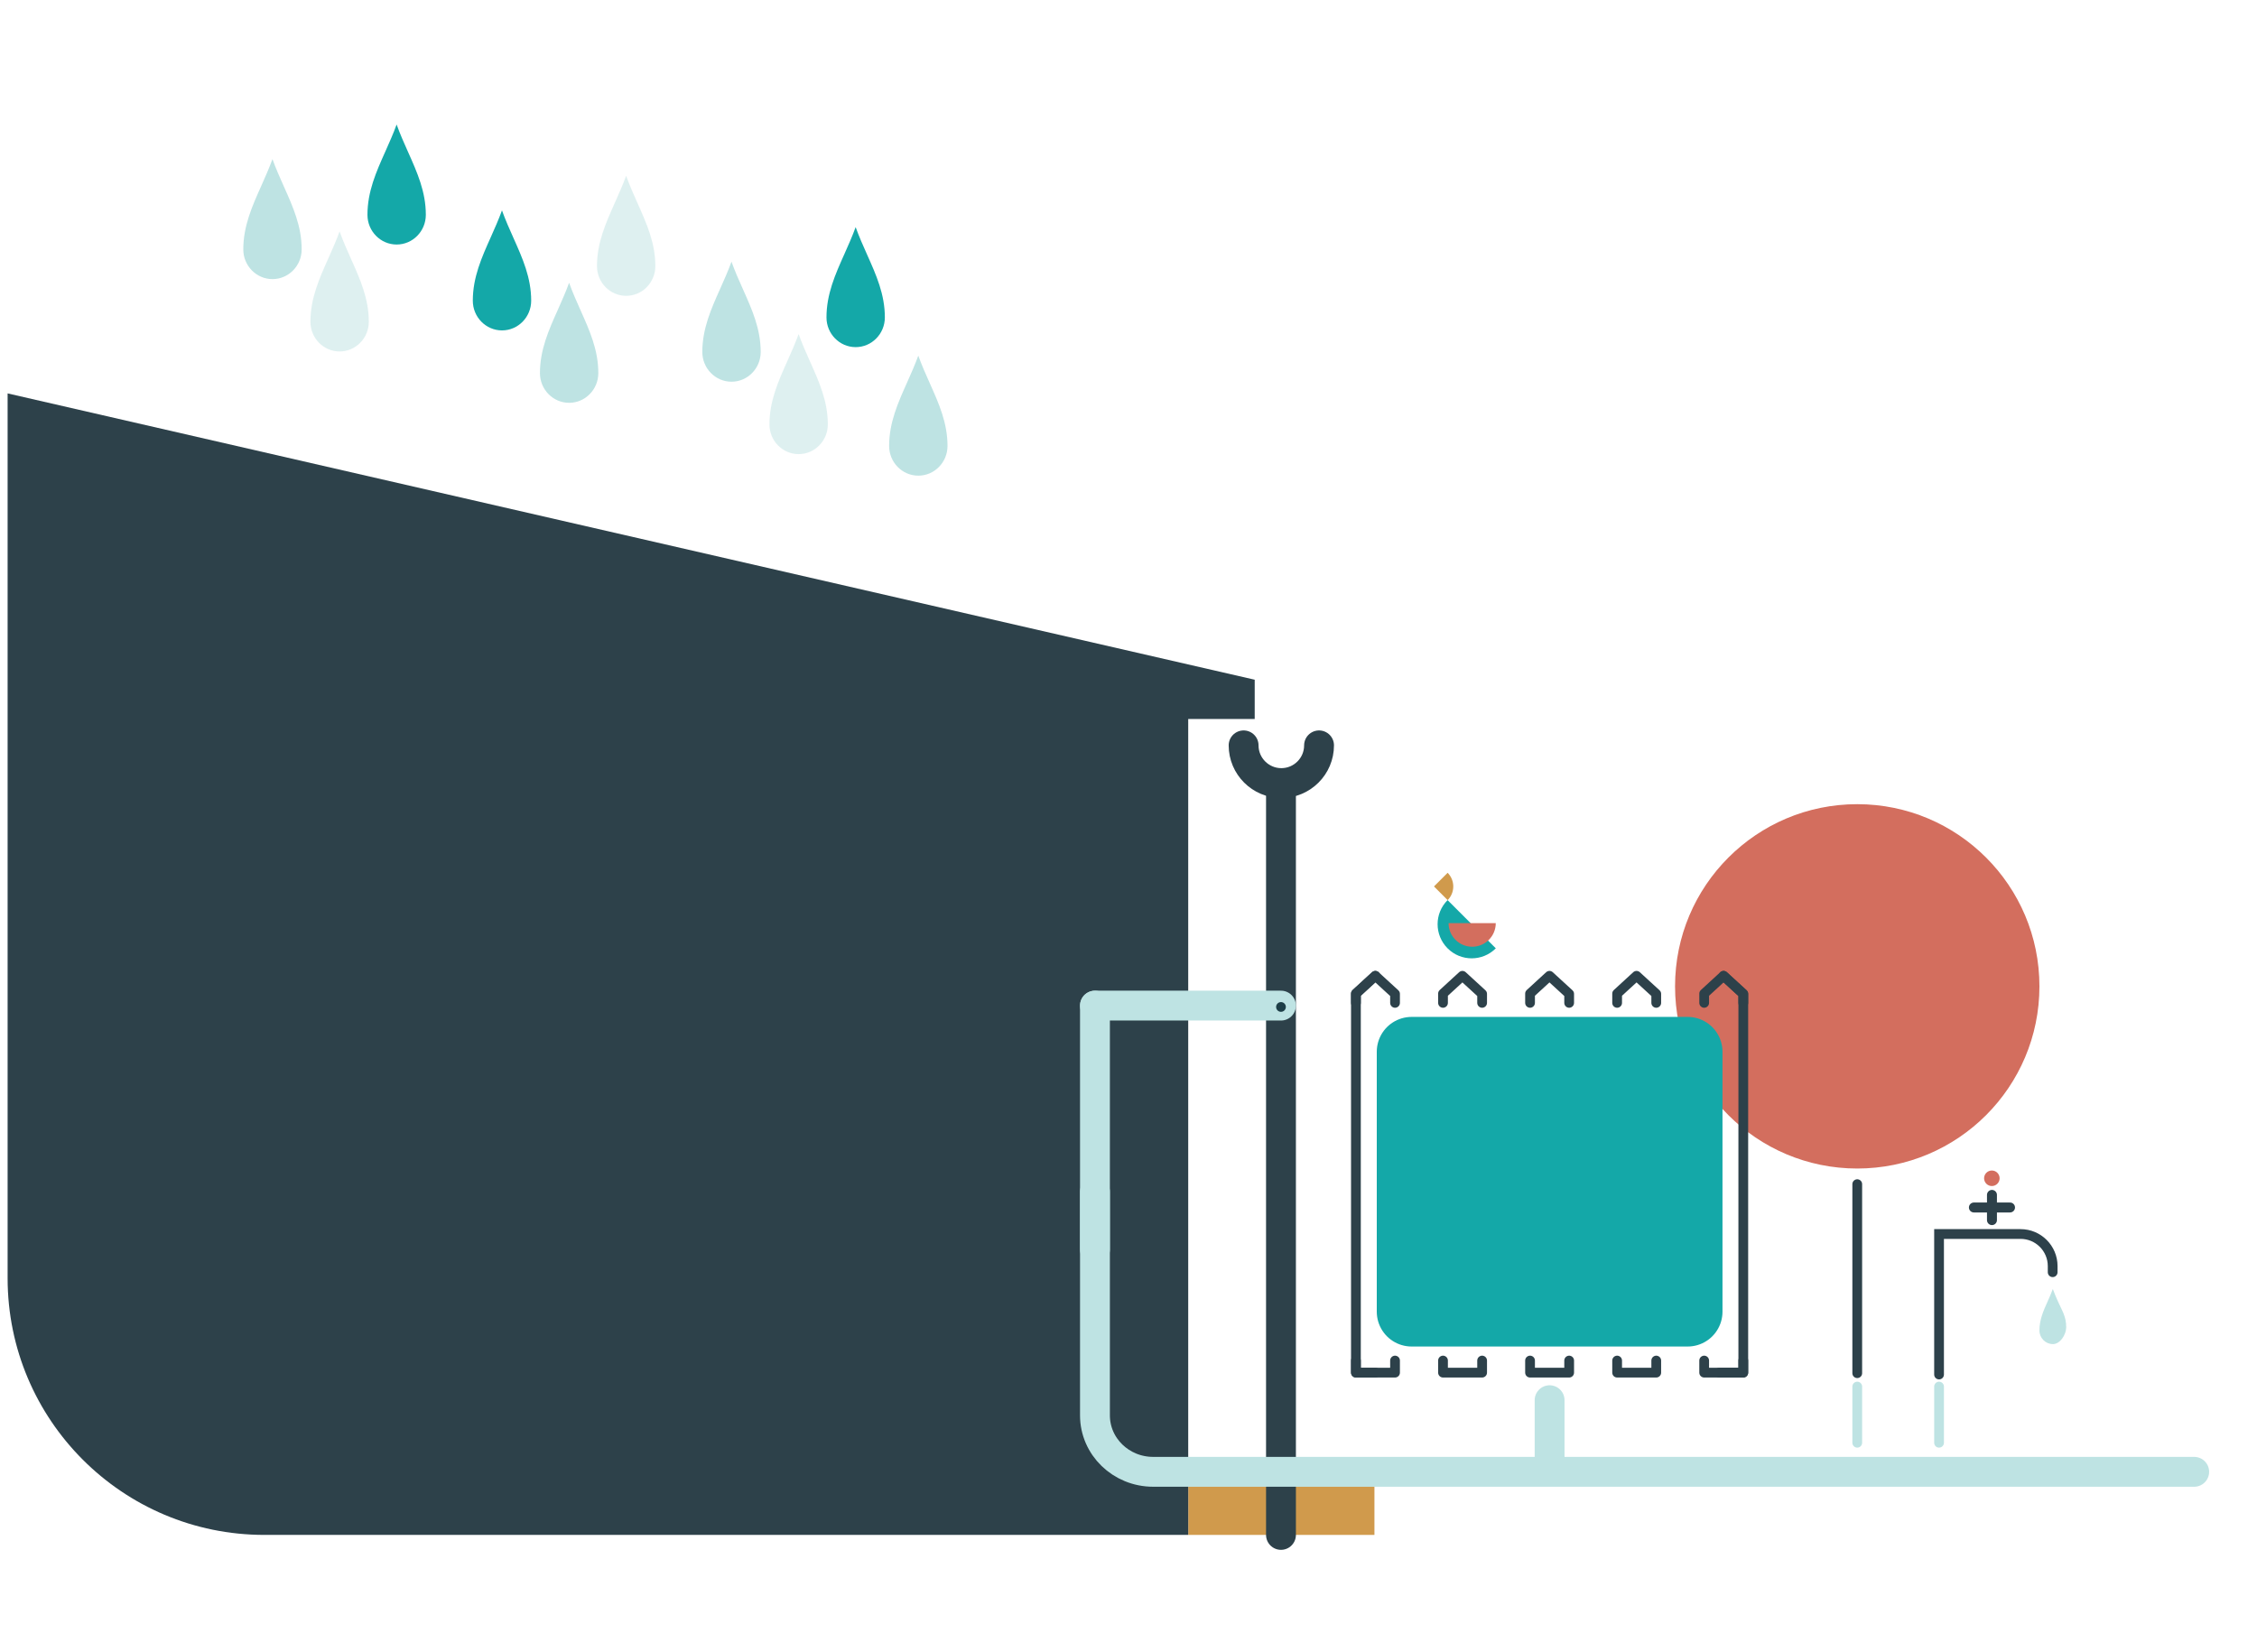
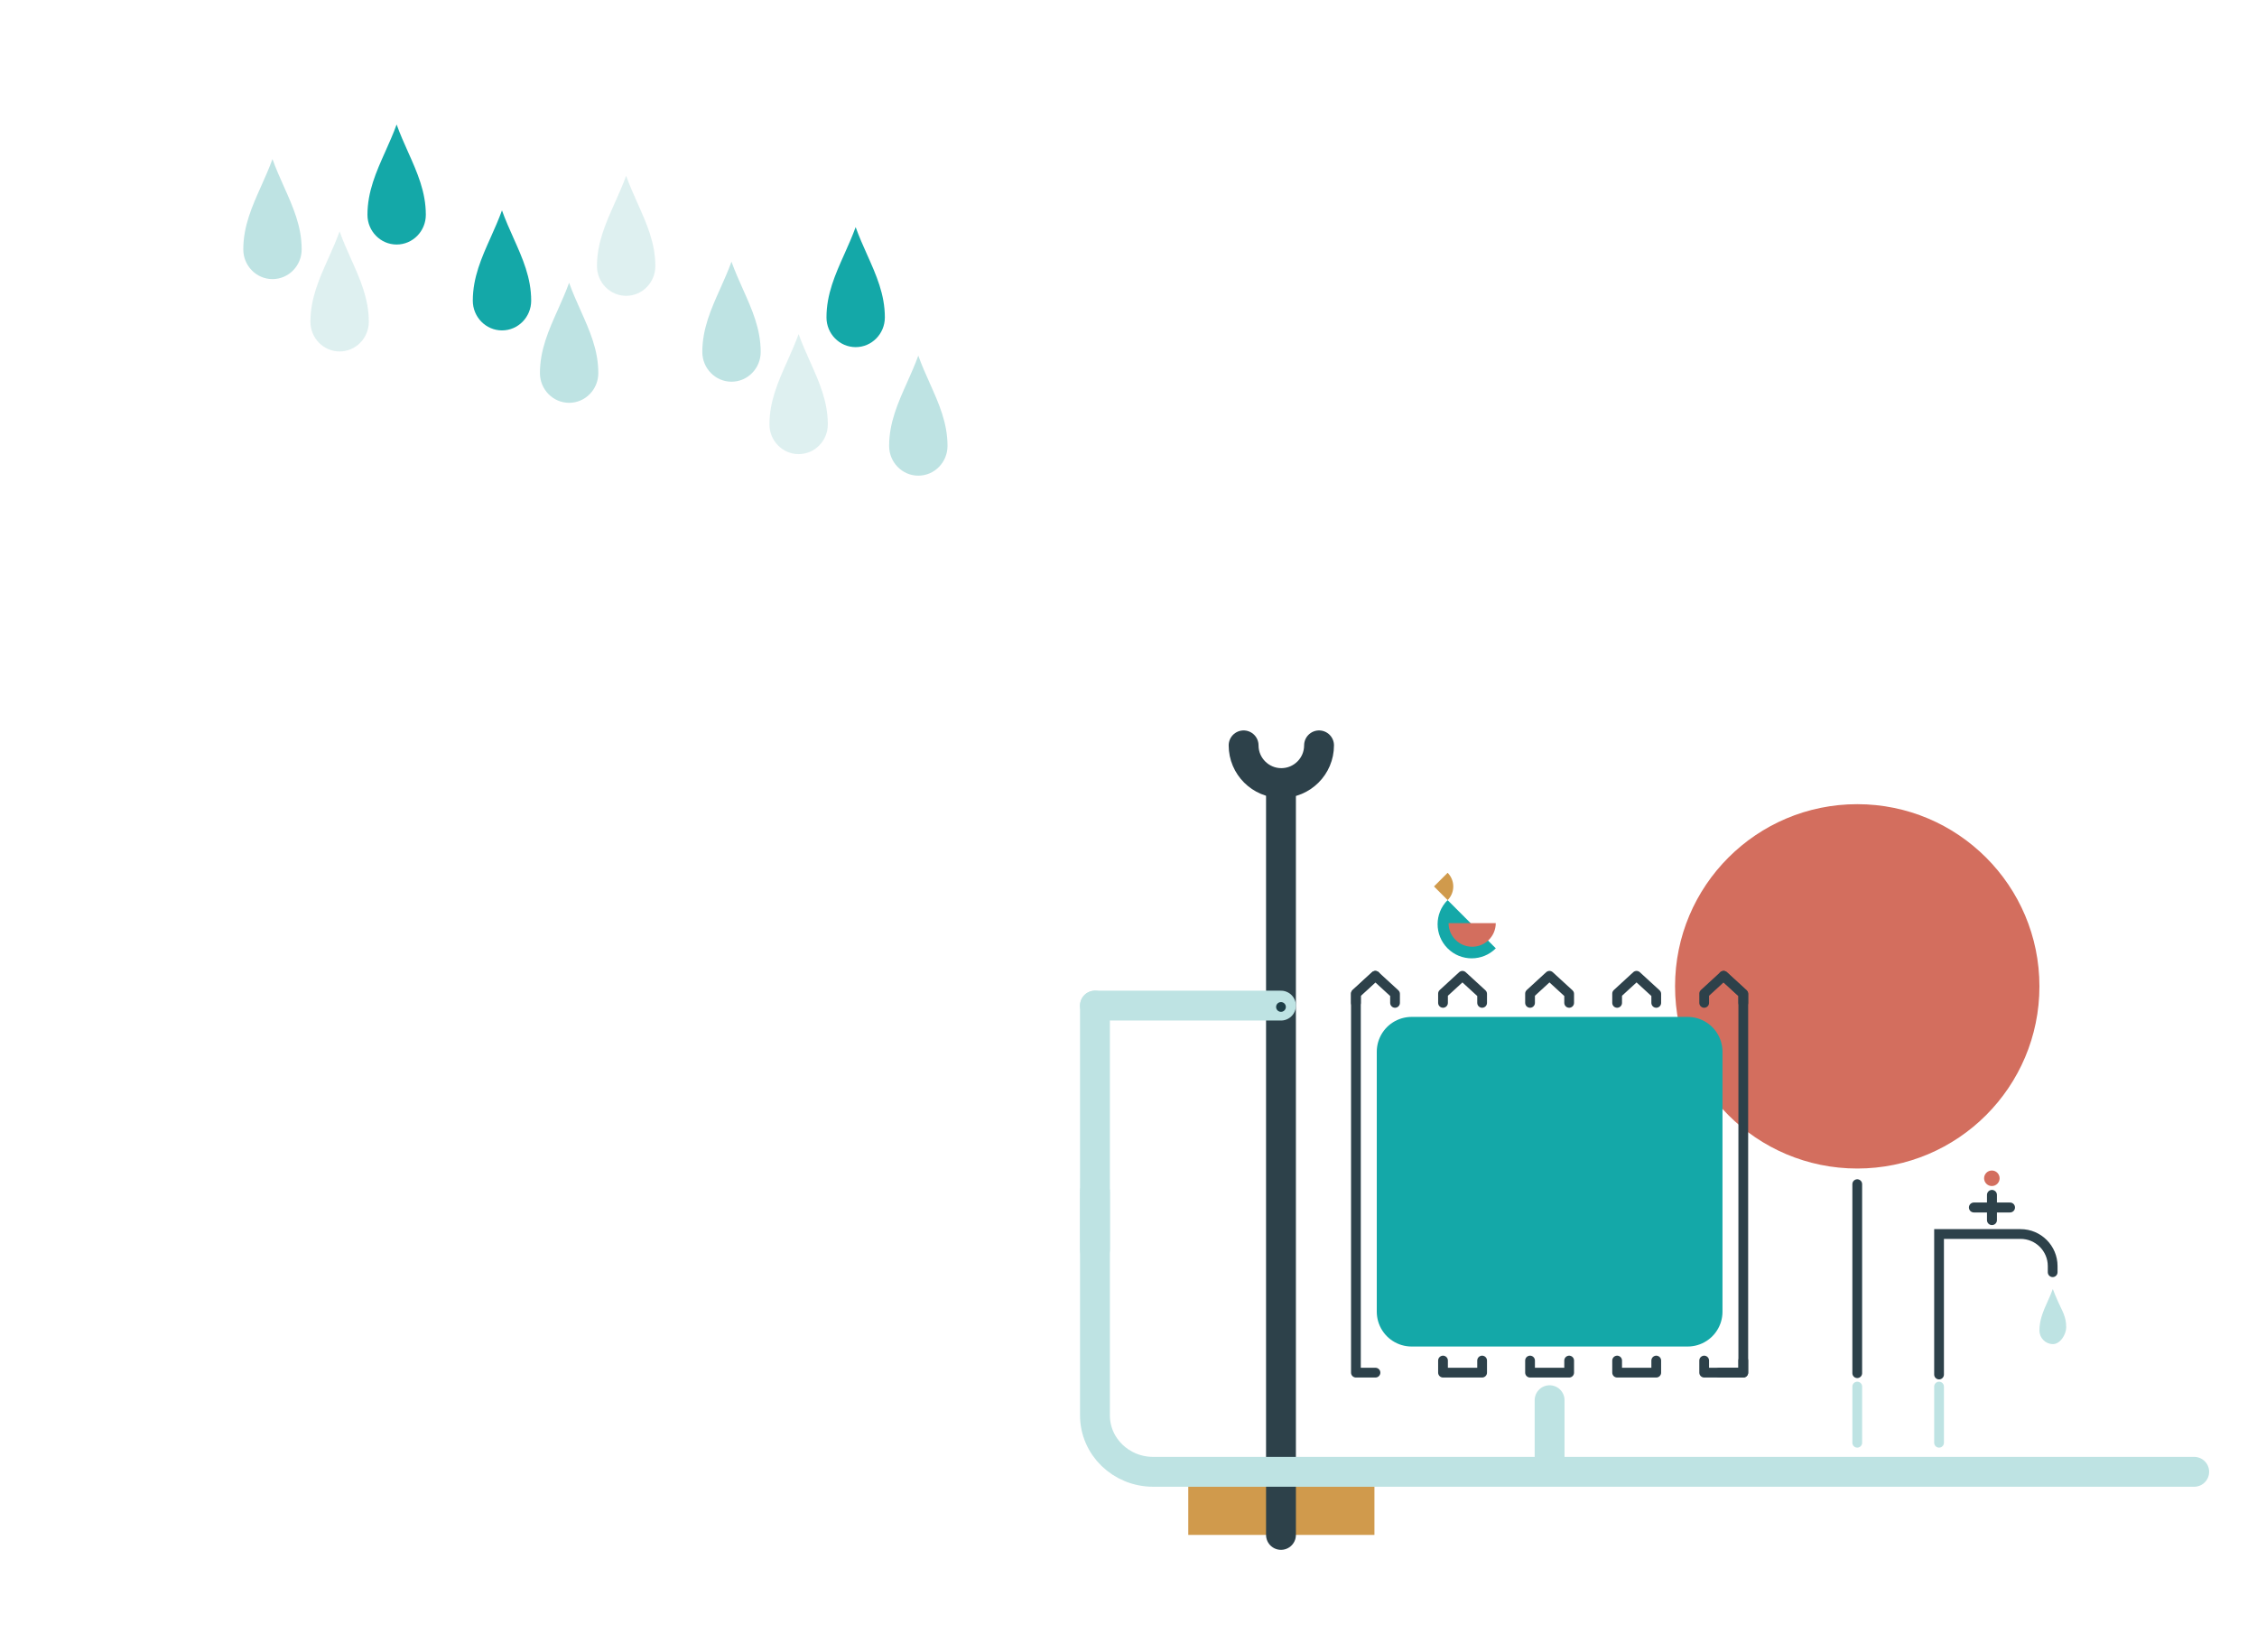
<svg xmlns="http://www.w3.org/2000/svg" id="Calque_2" data-name="Calque 2" viewBox="0 0 453.54 332">
  <defs>
    <style>      .cls-1 {        fill: #d36e5e;      }      .cls-2, .cls-3 {        fill: #bee3e3;      }      .cls-4, .cls-5 {        stroke-width: 6px;      }      .cls-4, .cls-5, .cls-6, .cls-7, .cls-8 {        stroke: #2d414a;      }      .cls-4, .cls-5, .cls-6, .cls-7, .cls-8, .cls-9, .cls-10, .cls-11 {        stroke-linecap: round;      }      .cls-4, .cls-6, .cls-7, .cls-8, .cls-9, .cls-11 {        fill: none;      }      .cls-12 {        fill: #1d3e47;      }      .cls-13, .cls-10 {        fill: #14a8a8;      }      .cls-5, .cls-14 {        fill: #d09a4c;      }      .cls-15 {        fill: #14a8a8;      }      .cls-6, .cls-8, .cls-9 {        stroke-width: 1.96px;      }      .cls-6, .cls-10 {        stroke-linejoin: round;      }      .cls-7 {        stroke-width: 2px;      }      .cls-16 {        fill: #2d414a;      }      .cls-3 {        opacity: .5;      }      .cls-9, .cls-11 {        stroke: #bee3e3;      }      .cls-17 {        fill: #d09a4c;      }      .cls-10 {        stroke: #14a8a8;        stroke-width: 14px;      }      .cls-11 {        stroke-width: 6px;      }    </style>
  </defs>
  <path class="cls-4" d="M265.06,149.79c0,4.19-3.4,7.58-7.58,7.58s-7.58-3.4-7.58-7.58" />
  <rect class="cls-14" x="238.78" y="298.68" width="37.41" height="9.78" />
  <line class="cls-5" x1="257.41" y1="157.38" x2="257.41" y2="308.46" />
-   <path class="cls-16" d="M252.14,136.6L1.53,79.06v177.8c0,28.5,23.1,51.6,51.6,51.6h185.64v-163.97h13.36s0-7.89,0-7.89Z" />
  <g>
    <path class="cls-2" d="M54.75,56.09c-3.23,0-5.86-2.68-5.86-5.97,0-4.68,1.75-8.61,3.61-12.76.77-1.74,1.57-3.51,2.25-5.39.7,1.95,1.52,3.78,2.32,5.57,1.83,4.09,3.55,7.95,3.55,12.58,0,3.29-2.63,5.97-5.86,5.97Z" />
    <path class="cls-3" d="M68.24,70.63c-3.23,0-5.86-2.68-5.86-5.97,0-4.68,1.75-8.61,3.61-12.76.77-1.74,1.57-3.51,2.25-5.39.7,1.95,1.52,3.78,2.32,5.57,1.83,4.09,3.55,7.95,3.55,12.58,0,3.29-2.63,5.97-5.86,5.97Z" />
    <path class="cls-15" d="M79.7,49.14c-3.23,0-5.86-2.68-5.86-5.97,0-4.68,1.75-8.61,3.61-12.76.77-1.74,1.57-3.51,2.25-5.39.7,1.95,1.52,3.78,2.32,5.57,1.83,4.09,3.55,7.95,3.55,12.58,0,3.29-2.63,5.97-5.86,5.97Z" />
    <path class="cls-15" d="M100.87,66.4c-3.23,0-5.86-2.68-5.86-5.97,0-4.68,1.75-8.61,3.61-12.76.77-1.74,1.57-3.51,2.25-5.39.7,1.95,1.52,3.78,2.32,5.57,1.83,4.09,3.55,7.95,3.55,12.58,0,3.29-2.63,5.97-5.86,5.97Z" />
    <path class="cls-2" d="M114.36,80.95c-3.23,0-5.86-2.68-5.86-5.97,0-4.68,1.75-8.61,3.61-12.76.77-1.74,1.57-3.51,2.25-5.39.7,1.95,1.52,3.78,2.32,5.57,1.83,4.09,3.55,7.95,3.55,12.58,0,3.29-2.63,5.97-5.86,5.97Z" />
    <path class="cls-3" d="M125.82,59.45c-3.23,0-5.86-2.68-5.86-5.97,0-4.68,1.75-8.61,3.61-12.76.77-1.74,1.57-3.51,2.25-5.39.7,1.95,1.52,3.78,2.32,5.57,1.83,4.09,3.55,7.95,3.55,12.58,0,3.29-2.63,5.97-5.86,5.97Z" />
    <path class="cls-2" d="M146.99,76.71c-3.23,0-5.86-2.68-5.86-5.97,0-4.68,1.75-8.61,3.61-12.76.77-1.74,1.57-3.51,2.25-5.39.7,1.95,1.52,3.78,2.32,5.57,1.83,4.09,3.55,7.95,3.55,12.58,0,3.29-2.63,5.97-5.86,5.97Z" />
    <path class="cls-3" d="M160.48,91.26c-3.23,0-5.86-2.68-5.86-5.97,0-4.68,1.75-8.61,3.61-12.76.77-1.74,1.57-3.51,2.25-5.39.7,1.95,1.52,3.78,2.32,5.57,1.83,4.09,3.55,7.95,3.55,12.58,0,3.29-2.63,5.97-5.86,5.97Z" />
    <path class="cls-15" d="M171.94,69.76c-3.23,0-5.86-2.68-5.86-5.97,0-4.68,1.75-8.61,3.61-12.76.77-1.74,1.57-3.51,2.25-5.39.7,1.95,1.52,3.78,2.32,5.57,1.83,4.09,3.55,7.95,3.55,12.58,0,3.29-2.63,5.97-5.86,5.97Z" />
    <path class="cls-2" d="M184.53,95.59c-3.23,0-5.86-2.68-5.86-5.97,0-4.68,1.75-8.61,3.61-12.76.77-1.74,1.57-3.51,2.25-5.39.7,1.95,1.52,3.78,2.32,5.57,1.83,4.09,3.55,7.95,3.55,12.58,0,3.29-2.63,5.97-5.86,5.97Z" />
  </g>
  <g>
    <line class="cls-9" x1="373.21" y1="289.94" x2="373.21" y2="278.65" />
    <polyline class="cls-8" points="373.21 275.96 373.21 253.34 373.21 237.97" />
    <circle class="cls-1" cx="373.21" cy="198.22" r="36.61" />
  </g>
  <polyline class="cls-11" points="220.03 202.09 220.03 251.11 220.03 251.11" />
  <g>
    <path class="cls-13" d="M300.58,190.58c-2.68,2.68-7.02,2.68-9.69,0s-2.68-7.02,0-9.69l9.69,9.69Z" />
    <path class="cls-1" d="M300.57,185.52c0,2.62-2.12,4.74-4.74,4.74s-4.74-2.12-4.74-4.74h9.49Z" />
    <path class="cls-17" d="M288.16,178.15l2.74,2.74c1.51-1.51,1.51-3.97,0-5.49l-2.74,2.74Z" />
  </g>
  <g>
    <line class="cls-9" x1="389.65" y1="289.94" x2="389.65" y2="278.65" />
    <line class="cls-7" x1="400.28" y1="240.13" x2="400.28" y2="245.2" />
    <path class="cls-8" d="M412.48,255.67v-1.23c0-3.56-2.89-6.45-6.46-6.45h-16.37v28.24" />
    <line class="cls-7" x1="403.91" y1="242.66" x2="396.65" y2="242.66" />
-     <path class="cls-2" d="M412.51,270.11c-1.48,0-2.69-1.23-2.69-2.74,0-2.15.8-3.95,1.66-5.86.36-.8.72-1.61,1.03-2.47.32.9.7,1.74,1.06,2.56.84,1.88,1.63,2.98,1.63,5.11,0,1.51-1.21,3.41-2.69,3.41Z" />
+     <path class="cls-2" d="M412.51,270.11c-1.48,0-2.69-1.23-2.69-2.74,0-2.15.8-3.95,1.66-5.86.36-.8.72-1.61,1.03-2.47.32.9.7,1.74,1.06,2.56.84,1.88,1.63,2.98,1.63,5.11,0,1.51-1.21,3.41-2.69,3.41" />
    <circle class="cls-1" cx="400.26" cy="236.79" r="1.56" />
  </g>
  <line class="cls-11" x1="257.41" y1="202.09" x2="220.03" y2="202.09" />
  <circle class="cls-12" cx="257.41" cy="202.36" r=".98" />
  <line class="cls-11" x1="311.39" y1="293.44" x2="311.39" y2="281.39" />
  <line class="cls-6" x1="293.12" y1="262.32" x2="307.42" y2="262.32" />
  <line class="cls-6" x1="293.12" y1="214.78" x2="307.42" y2="214.78" />
  <line class="cls-6" x1="315.28" y1="214.78" x2="329.67" y2="214.78" />
  <line class="cls-6" x1="315.28" y1="262.32" x2="329.67" y2="262.32" />
  <g>
    <g>
      <polyline class="cls-6" points="289.97 273.42 289.97 275.85 297.83 275.85 297.83 273.42" />
      <polyline class="cls-6" points="289.97 201.54 289.97 199.68 293.87 196.1 297.83 199.73 297.83 201.54" />
    </g>
    <g>
      <g>
-         <polyline class="cls-6" points="272.47 273.42 272.47 275.85 280.33 275.85 280.33 273.42" />
        <polyline class="cls-6" points="272.47 201.54 272.47 199.68 276.37 196.1 280.33 199.73 280.33 201.54" />
      </g>
      <polyline class="cls-6" points="276.4 275.85 272.47 275.85 272.47 199.68 276.37 196.1" />
    </g>
    <g>
      <polyline class="cls-6" points="324.96 273.42 324.96 275.85 332.82 275.85 332.82 273.42" />
      <polyline class="cls-6" points="324.96 201.54 324.96 199.68 328.86 196.1 332.82 199.73 332.82 201.54" />
    </g>
    <g>
      <polyline class="cls-6" points="346.35 196.1 350.31 199.73 350.31 275.85 345.49 275.85" />
      <g>
        <polyline class="cls-6" points="342.45 273.42 342.45 275.85 350.31 275.85 350.31 273.42" />
        <polyline class="cls-6" points="342.45 201.54 342.45 199.68 346.35 196.1 350.31 199.73 350.31 201.54" />
      </g>
    </g>
    <g>
      <polyline class="cls-6" points="307.46 201.54 307.46 199.68 311.36 196.1 315.32 199.73 315.32 201.54" />
      <polyline class="cls-6" points="307.46 273.42 307.46 275.85 315.32 275.85 315.32 273.42" />
    </g>
  </g>
  <rect class="cls-10" x="283.66" y="211.36" width="55.47" height="52.24" />
  <path class="cls-11" d="M220.03,239.49v44.95c0,6.26,5.24,11.34,11.7,11.34h209.19" />
</svg>